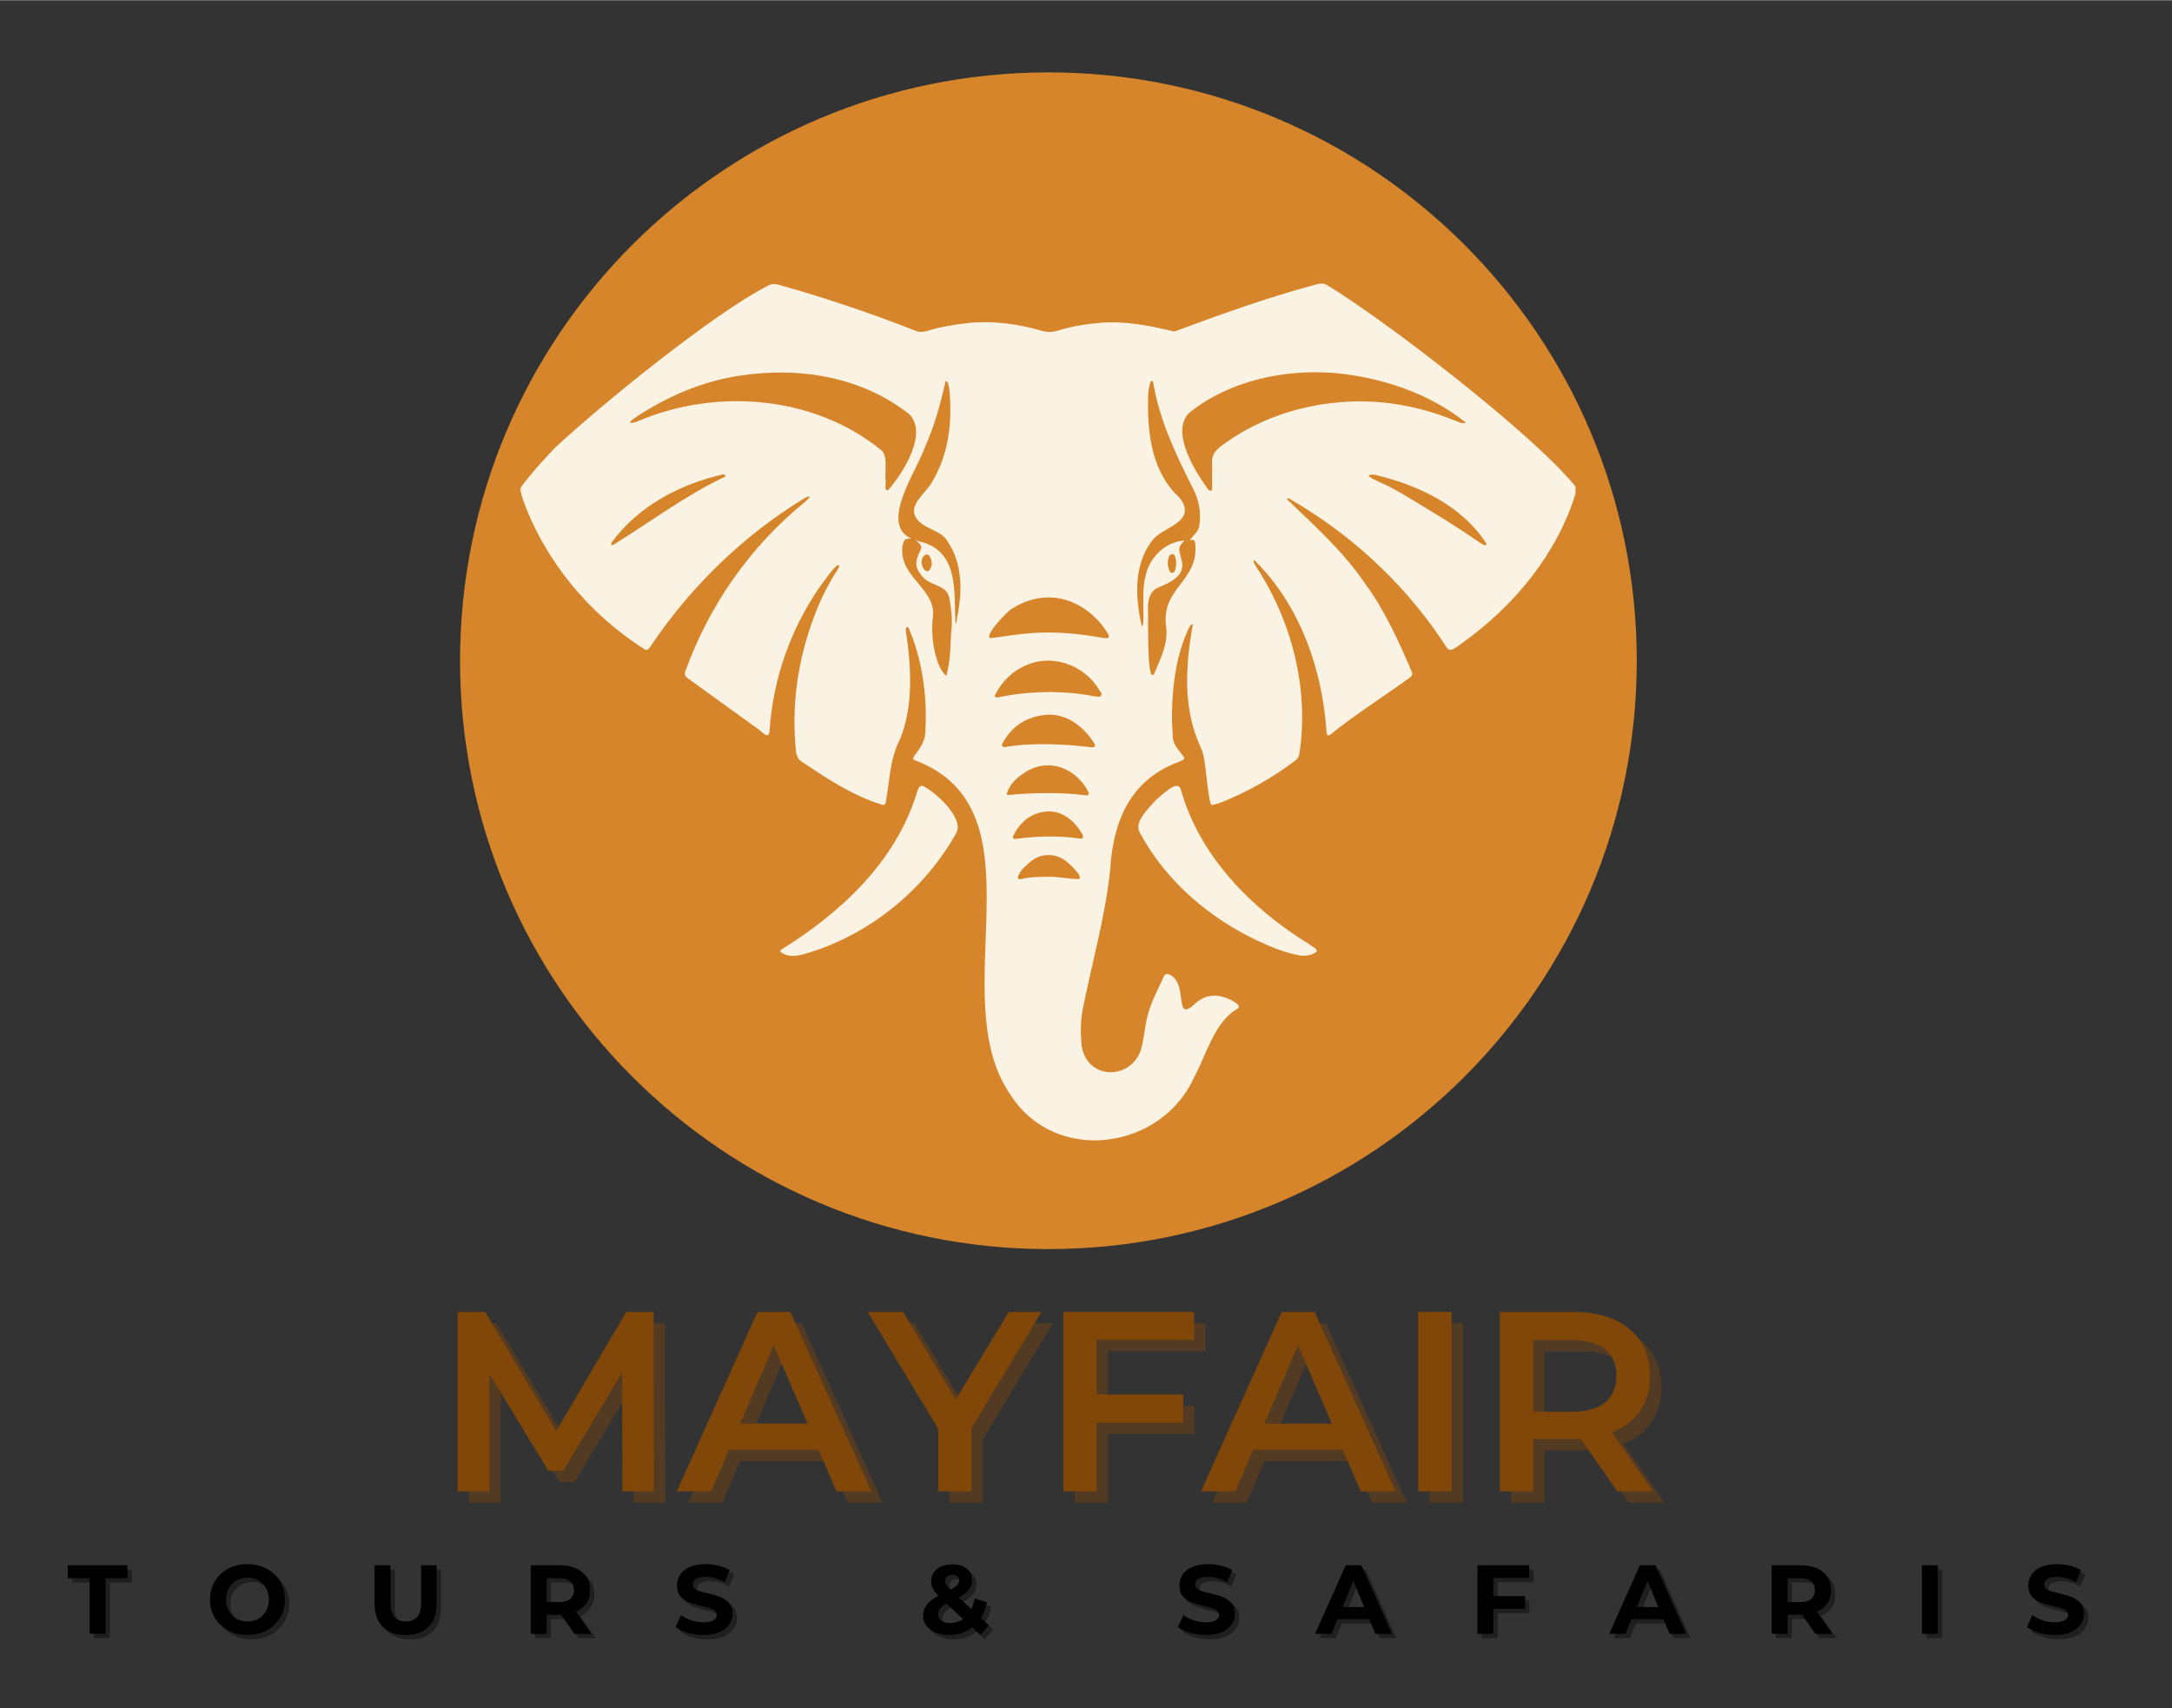
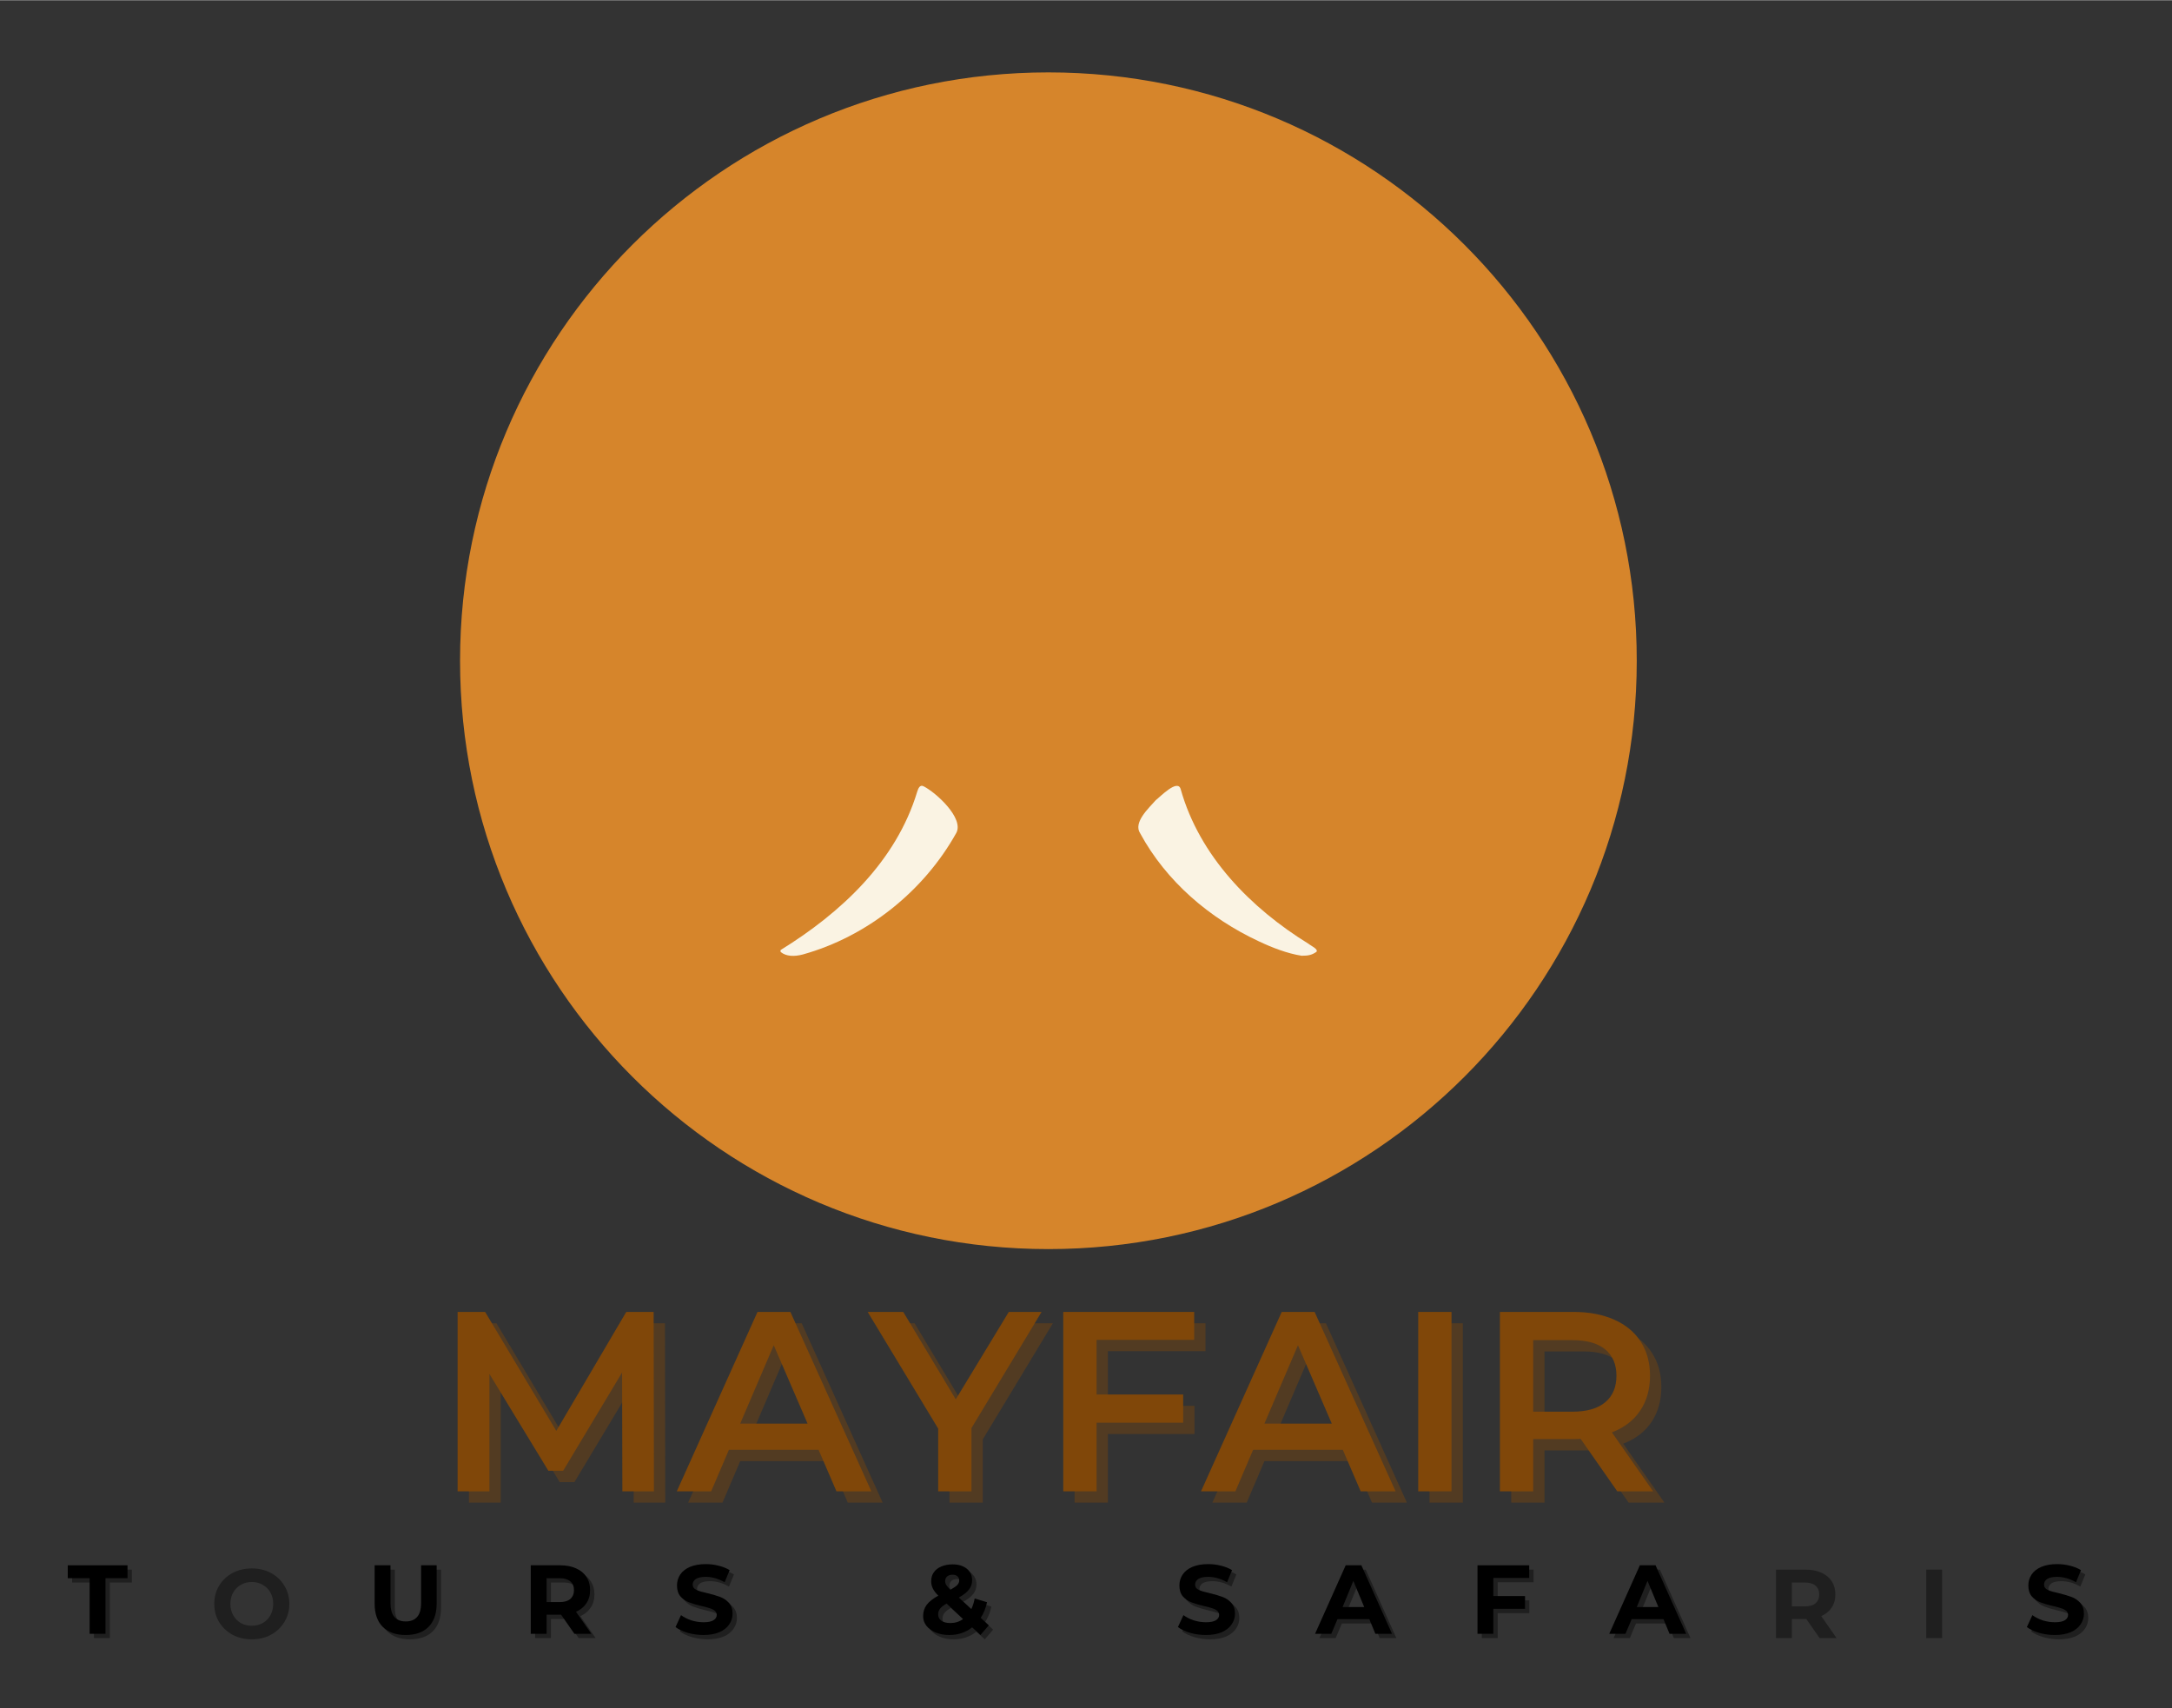
<svg xmlns="http://www.w3.org/2000/svg" version="1.0" preserveAspectRatio="xMidYMid meet" viewBox="62.5 86.75 252.75 198.75" zoomAndPan="magnify" style="max-height: 500px" width="127.136" height="100">
  <rect x="62.5" y="86.75" width="252.75" height="198.75" fill="#333333" stroke="none" />
  <defs>
    <g />
    <clipPath id="a643e349d2">
      <path clip-rule="nonzero" d="M 116.035 95.148 L 252.965 95.148 L 252.965 232.082 L 116.035 232.082 Z M 116.035 95.148" />
    </clipPath>
    <clipPath id="ae43482216">
      <path clip-rule="nonzero" d="M 184.5 95.148 C 146.688 95.148 116.035 125.805 116.035 163.617 C 116.035 201.43 146.688 232.082 184.5 232.082 C 222.312 232.082 252.965 201.43 252.965 163.617 C 252.965 125.805 222.312 95.148 184.5 95.148 Z M 184.5 95.148" />
    </clipPath>
    <clipPath id="c67d19eadf">
-       <path clip-rule="nonzero" d="M 123.066 119.715 L 245.836 119.715 L 245.836 219.586 L 123.066 219.586 Z M 123.066 119.715" />
-     </clipPath>
+       </clipPath>
  </defs>
  <g clip-path="url(#a643e349d2)">
    <g clip-path="url(#ae43482216)">
      <path fill-rule="nonzero" fill-opacity="1" d="M 116.035 95.148 L 252.965 95.148 L 252.965 232.082 L 116.035 232.082 Z M 116.035 95.148" fill="#d6852b" />
    </g>
  </g>
  <g clip-path="url(#c67d19eadf)">
    <path fill-rule="nonzero" fill-opacity="1" d="M 245.684 143.148 C 240.586 137.008 223.723 123.996 216.887 119.875 C 216.441 119.602 215.922 119.75 215.453 119.883 C 209.914 121.367 204.535 123.32 199.16 125.301 C 196.328 124.645 193.445 124.027 190.523 124.297 C 188.848 124.426 187.188 124.703 185.578 125.203 C 184.938 125.398 184.34 125.402 183.695 125.207 C 181 124.438 178.152 124.027 175.352 124.293 C 173.676 124.469 172.02 124.734 170.41 125.23 C 169.859 125.398 169.348 125.375 168.832 125.133 C 163.676 123.117 158.434 121.359 153.105 119.855 C 152.645 119.727 152.246 119.746 151.832 119.992 C 145.508 123.199 132.32 133.938 127.148 138.773 C 125.945 140.023 124.781 141.297 123.703 142.652 C 122.898 143.66 122.961 143.508 123.324 144.785 C 125.918 152.012 131.066 158.207 137.531 162.297 C 137.957 162.523 138.168 161.934 138.383 161.668 C 143.031 154.836 149.066 148.988 156.133 144.688 C 157.211 144.148 156.531 144.836 156.117 145.184 C 149.809 150.305 145.027 157.164 142.27 164.793 C 142.141 165.062 142.172 165.379 142.445 165.586 C 145.121 167.535 147.812 169.457 150.492 171.402 C 150.957 171.609 151.965 173.008 152.051 171.785 C 152.441 165.758 154.5 159.891 157.953 154.938 C 158.215 154.625 159.867 152.164 160.113 152.512 C 160.199 152.727 160.051 152.887 159.953 153.039 C 158.812 154.785 157.898 156.648 157.191 158.602 C 155.332 163.547 154.559 168.906 155.133 174.172 C 155.191 174.715 155.402 175.109 155.844 175.395 C 158.801 177.355 161.777 179.371 165.215 180.387 C 165.328 180.426 165.535 180.305 165.551 180.18 C 166.035 177.723 166.012 175.113 167.184 172.844 C 168.816 169.023 168.547 164.324 167.93 160.289 C 167.855 160.062 167.934 159.516 168.207 159.738 C 169.816 163.453 170.395 167.574 170.188 171.613 C 170.258 173.801 168.273 174.863 168.879 175.16 C 184.426 180.934 172.059 202.711 180.121 214.168 C 185.285 222.258 197.648 220.598 201.461 212.07 C 202.895 209.48 203.82 205.586 206.547 204.09 C 207.109 203.609 205.293 202.859 204.938 202.773 C 203.766 202.398 202.695 202.594 201.738 203.371 C 198.875 206.133 200.965 201.039 198.5 200.102 C 198.34 200.023 198.051 200.102 197.977 200.254 C 197.152 202.098 196.129 203.887 195.832 205.91 C 195.648 206.93 195.535 207.965 195.246 208.965 C 193.926 212.578 188.82 212.316 188.355 208.273 C 188.23 206.844 188.234 205.406 188.531 203.996 C 189.609 198.621 191.133 193.34 191.695 187.871 C 192.023 182.301 194.027 177.504 199.578 175.422 C 199.832 175.285 200.453 175.145 200.277 174.844 C 199.746 174.086 198.98 173.402 198.973 172.414 C 198.93 171.527 198.859 170.637 198.879 169.75 C 198.934 166.34 199.387 162.91 200.848 159.793 C 200.953 159.645 201.031 159.406 201.227 159.375 C 201.254 159.379 201.305 159.453 201.297 159.484 C 200.445 164.156 200.141 169.152 202.176 173.59 C 202.477 174.215 202.625 174.887 202.703 175.586 C 202.926 177.137 203.02 178.746 203.371 180.266 C 203.422 180.332 203.535 180.414 203.598 180.398 C 203.93 180.32 204.27 180.238 204.586 180.113 C 207.68 178.887 210.547 177.238 213.211 175.254 C 213.457 175.07 213.617 174.82 213.691 174.527 C 214.879 166.965 212.844 159.008 208.66 152.648 C 208.586 152.461 208.234 152.043 208.441 151.891 C 213.801 157.133 216.414 164.688 216.879 172.062 C 216.898 172.277 217.121 172.359 217.285 172.227 C 220.133 169.93 223.23 167.973 226.195 165.84 C 226.48 165.621 226.98 165.387 226.805 164.949 C 225.25 161.316 223.625 157.688 221.254 154.504 C 218.746 150.812 215.383 147.832 212.227 144.785 C 212.312 144.762 212.426 144.695 212.484 144.727 C 219.43 148.711 225.492 154.215 230.016 160.824 C 231.18 162.406 230.812 162.934 232.684 161.535 C 238.695 157.223 243.66 151.254 245.859 144.117 C 245.98 143.758 245.938 143.43 245.684 143.148 Z M 146.867 142.203 C 142.254 144.383 138.18 147.465 133.859 150.133 C 133.723 150.227 133.559 150.047 133.633 149.906 C 136.742 145.617 141.617 143.066 146.699 141.91 C 146.82 142.012 147.023 142.059 146.867 142.203 Z M 165.559 142.574 C 165.43 141.562 165.844 139.883 165.094 139.141 C 157.281 132.766 145.957 131.844 136.801 135.707 C 136.086 136.02 135.258 136.137 136.398 135.332 C 140.109 132.883 144.105 131.129 148.523 130.449 C 155.781 129.336 162.891 130.676 168.301 134.914 C 170.543 137.18 167.539 141.812 165.875 143.738 C 165.324 144.008 165.633 142.855 165.559 142.574 Z M 173.922 158.348 C 173.809 158.664 173.91 159.078 173.695 159.34 C 173.477 155.934 174.172 151.258 170.047 149.879 C 169.68 149.77 169.262 149.746 168.969 149.438 C 169.223 149.797 169.867 150.117 169.676 150.621 C 169.207 151.5 168.816 152.504 169.516 153.383 C 170.484 155.09 172.637 154.543 172.973 156.332 C 173.172 157.445 173.324 158.574 173.242 159.703 C 173.055 161.59 173.176 163.586 172.602 165.395 C 171.211 164.082 170.785 160.527 171.055 158.609 C 171.512 155.43 167.523 154.027 167.5 150.93 C 167.441 150.5 167.531 150.027 167.715 149.648 C 167.879 149.371 168.234 149.434 168.52 149.395 C 164.77 147.645 169.242 141.422 170.121 138.785 C 171.246 136.309 171.961 133.668 172.543 131.039 C 172.879 131.18 172.883 131.602 172.953 131.91 C 173.367 135.668 172.918 139.648 170.898 142.914 C 170.172 144.199 167.969 145.613 169.258 147.195 C 170.199 148.367 172.031 148.395 172.793 149.77 C 174.488 152.27 174.488 155.48 173.922 158.348 Z M 170.938 152.402 C 170.48 154.504 168.953 151.84 170.254 151.258 C 170.738 151.172 170.926 151.973 170.938 152.402 Z M 188.059 189.016 C 186.789 189.016 185.527 188.703 184.258 188.758 C 183.312 188.773 182.375 188.766 181.457 189.004 C 181.199 189.07 180.918 188.996 180.934 188.895 C 181.102 188.027 181.93 187.43 182.562 186.875 C 183.688 186.023 185.293 186.004 186.418 186.844 C 186.75 187.027 188.637 188.766 188.059 189.016 Z M 188.262 184.324 C 185.715 183.941 183.164 184.008 180.613 184.359 C 180.465 184.371 180.309 184.195 180.363 184.078 C 181.109 182.516 182.258 181.457 184.02 181.188 C 185.953 180.875 187.676 182.266 188.504 183.926 C 188.602 184.121 188.477 184.332 188.262 184.324 Z M 188.977 179.285 C 185.914 178.898 182.852 178.961 179.82 179.238 C 179.691 179.23 179.641 179.156 179.676 179.031 C 179.992 177.957 180.852 177.211 181.754 176.621 C 184.754 174.684 187.969 176.391 189.195 178.977 C 189.242 179.094 189.105 179.289 188.977 179.285 Z M 189.699 173.699 C 186.297 173.312 182.816 173.098 179.398 173.66 C 179.172 173.676 179.023 173.473 179.121 173.289 C 180.262 171.145 182.082 170.027 184.465 169.898 C 186.773 169.793 188.816 171.461 189.922 173.387 C 189.98 173.488 189.828 173.699 189.699 173.699 Z M 190.648 167.637 C 190.473 167.93 190.121 167.773 189.84 167.746 C 186.102 167.039 182.246 167.121 178.527 167.895 C 178.41 167.875 178.199 167.805 178.266 167.645 C 179.078 166.055 180.254 164.836 181.918 164.145 C 184.812 162.801 188.641 164.023 190.391 166.984 C 190.531 167.188 190.781 167.418 190.648 167.637 Z M 191.52 160.902 C 191.16 161.121 190.637 160.879 190.234 160.859 C 187.75 160.422 185.246 160.227 182.727 160.383 C 181.059 160.504 179.398 160.766 177.738 160.992 C 176.945 160.766 179.871 157.625 180.391 157.48 C 184.859 154.723 189.371 156.953 191.492 160.578 C 191.512 160.727 191.559 160.848 191.52 160.902 Z M 202.074 147.742 C 202.051 148.539 201.383 148.992 200.949 149.59 C 201.27 149.492 201.535 149.551 201.582 149.914 C 202.094 154.422 197.473 155.098 198.219 159.797 C 198.418 161.719 197.508 163.449 196.785 165.164 C 195.883 166.402 196.168 158.051 196.078 157.48 C 196.082 156.484 196.328 155.434 197.379 155.059 C 198.746 154.48 200.512 153.676 199.988 151.883 C 199.754 150.781 199.418 150.52 200.34 149.629 C 198.18 149.738 196.355 151.496 195.855 153.547 C 195.406 155.129 195.566 156.781 195.555 158.402 C 195.5 158.809 195.656 159.309 195.379 159.633 C 194.602 156.379 194.383 152.375 196.621 149.586 C 197.66 148.121 201.305 147.621 200.16 145.234 C 199.965 144.895 199.711 144.586 199.426 144.312 C 196.418 141.332 195.977 136.73 196.109 132.699 C 196.105 132.383 196.328 130.547 196.684 131.172 C 197.387 135.539 199.305 139.547 201.266 143.457 C 201.973 144.777 202.301 146.254 202.074 147.742 Z M 198.559 151.43 C 199.617 150.211 199.617 154.16 198.645 153.262 C 198.355 152.668 198.293 152.055 198.559 151.43 Z M 218.352 133.539 C 213.715 133.934 209.191 135.426 205.359 138.09 C 204.145 138.945 203.395 139.43 203.559 140.875 C 203.535 141.809 203.555 142.746 203.551 143.68 C 203.531 143.906 203.195 143.824 203.102 143.699 C 201.613 141.656 198.633 136.973 200.895 134.754 C 205.562 131.02 211.918 129.668 217.793 130.129 C 223.195 130.621 228.836 132.48 233.059 135.895 C 232.73 136.152 232.066 135.719 231.691 135.625 C 227.48 133.91 222.891 133.133 218.352 133.539 Z M 235.426 150.125 C 235.266 150.285 234.957 150 234.789 149.926 C 231.906 147.926 228.902 146.113 225.891 144.316 C 224.957 143.758 224.008 143.238 223.004 142.812 C 222.719 142.641 221.852 142.336 221.789 142.055 C 221.93 141.891 222.414 141.973 222.613 142 C 227.605 143.207 232.641 145.578 235.492 150.016 C 235.469 150.051 235.457 150.098 235.426 150.125 Z M 235.426 150.125" fill="#faf3e3" />
  </g>
  <path fill-rule="nonzero" fill-opacity="1" d="M 214.766 196.551 C 208.047 192.406 202.09 186.348 199.902 178.59 C 199.574 177.281 197.5 179.457 196.992 179.844 C 196.199 180.754 194.324 182.438 195.184 183.707 C 198.215 189.293 203.254 193.594 208.977 196.262 C 210.523 196.996 212.289 197.68 213.961 197.945 C 214.773 197.953 215.184 197.84 215.688 197.492 C 215.961 197.184 214.969 196.738 214.766 196.551 Z M 214.766 196.551" fill="#faf3e3" />
-   <path fill-rule="nonzero" fill-opacity="1" d="M 169.996 178.234 C 169.535 177.98 169.348 178.5 169.234 178.852 C 166.785 186.965 160.367 192.938 153.352 197.27 C 153.309 197.301 153.316 197.484 153.363 197.52 C 153.992 198.027 154.922 198.059 155.906 197.801 C 163.402 195.719 170.004 190.438 173.785 183.648 C 174.695 181.922 171.426 178.969 169.996 178.234 Z M 169.996 178.234" fill="#faf3e3" />
+   <path fill-rule="nonzero" fill-opacity="1" d="M 169.996 178.234 C 169.535 177.98 169.348 178.5 169.234 178.852 C 166.785 186.965 160.367 192.938 153.352 197.27 C 153.309 197.301 153.316 197.484 153.363 197.52 C 153.992 198.027 154.922 198.059 155.906 197.801 C 163.402 195.719 170.004 190.438 173.785 183.648 C 174.695 181.922 171.426 178.969 169.996 178.234 M 169.996 178.234" fill="#faf3e3" />
  <g fill-opacity="0.4" fill="#804709">
    <g transform="translate(114.271, 261.588)">
      <g>
        <path d="M 21.969 0 L 21.938 -13.828 L 15.078 -2.391 L 13.359 -2.391 L 6.5 -13.656 L 6.5 0 L 2.797 0 L 2.797 -20.875 L 6 -20.875 L 14.281 -7.031 L 22.422 -20.875 L 25.609 -20.875 L 25.641 0 Z M 21.969 0" />
      </g>
    </g>
  </g>
  <g fill-opacity="0.4" fill="#804709">
    <g transform="translate(142.731, 261.588)">
      <g>
        <path d="M 16.344 -4.828 L 5.906 -4.828 L 3.844 0 L -0.156 0 L 9.234 -20.875 L 13.062 -20.875 L 22.484 0 L 18.422 0 Z M 15.062 -7.875 L 11.125 -17 L 7.219 -7.875 Z M 15.062 -7.875" />
      </g>
    </g>
  </g>
  <g fill-opacity="0.4" fill="#804709">
    <g transform="translate(165.052, 261.588)">
      <g>
        <path d="M 11.812 -7.359 L 11.812 0 L 7.938 0 L 7.938 -7.297 L -0.266 -20.875 L 3.875 -20.875 L 9.984 -10.703 L 16.156 -20.875 L 19.969 -20.875 Z M 11.812 -7.359" />
      </g>
    </g>
  </g>
  <g fill-opacity="0.4" fill="#804709">
    <g transform="translate(184.75, 261.588)">
      <g>
        <path d="M 6.672 -17.625 L 6.672 -11.266 L 16.75 -11.266 L 16.75 -7.984 L 6.672 -7.984 L 6.672 0 L 2.797 0 L 2.797 -20.875 L 18.031 -20.875 L 18.031 -17.625 Z M 6.672 -17.625" />
      </g>
    </g>
  </g>
  <g fill-opacity="0.4" fill="#804709">
    <g transform="translate(203.733, 261.588)">
      <g>
        <path d="M 16.344 -4.828 L 5.906 -4.828 L 3.844 0 L -0.156 0 L 9.234 -20.875 L 13.062 -20.875 L 22.484 0 L 18.422 0 Z M 15.062 -7.875 L 11.125 -17 L 7.219 -7.875 Z M 15.062 -7.875" />
      </g>
    </g>
  </g>
  <g fill-opacity="0.4" fill="#804709">
    <g transform="translate(226.054, 261.588)">
      <g>
        <path d="M 2.797 -20.875 L 6.672 -20.875 L 6.672 0 L 2.797 0 Z M 2.797 -20.875" />
      </g>
    </g>
  </g>
  <g fill-opacity="0.4" fill="#804709">
    <g transform="translate(235.561, 261.588)">
      <g>
        <path d="M 16.453 0 L 12.188 -6.109 C 12.008 -6.086 11.742 -6.078 11.391 -6.078 L 6.672 -6.078 L 6.672 0 L 2.797 0 L 2.797 -20.875 L 11.391 -20.875 C 13.191 -20.875 14.766 -20.57 16.109 -19.969 C 17.453 -19.375 18.477 -18.52 19.188 -17.406 C 19.906 -16.289 20.266 -14.973 20.266 -13.453 C 20.266 -11.879 19.883 -10.523 19.125 -9.391 C 18.363 -8.254 17.266 -7.41 15.828 -6.859 L 20.625 0 Z M 16.359 -13.453 C 16.359 -14.773 15.922 -15.797 15.047 -16.516 C 14.18 -17.234 12.898 -17.594 11.203 -17.594 L 6.672 -17.594 L 6.672 -9.266 L 11.203 -9.266 C 12.898 -9.266 14.18 -9.629 15.047 -10.359 C 15.922 -11.086 16.359 -12.117 16.359 -13.453 Z M 16.359 -13.453" />
      </g>
    </g>
  </g>
  <g fill-opacity="1" fill="#804709">
    <g transform="translate(112.954, 260.27)">
      <g>
        <path d="M 21.969 0 L 21.938 -13.828 L 15.078 -2.391 L 13.359 -2.391 L 6.5 -13.656 L 6.5 0 L 2.797 0 L 2.797 -20.875 L 6 -20.875 L 14.281 -7.031 L 22.422 -20.875 L 25.609 -20.875 L 25.641 0 Z M 21.969 0" />
      </g>
    </g>
  </g>
  <g fill-opacity="1" fill="#804709">
    <g transform="translate(141.414, 260.27)">
      <g>
        <path d="M 16.344 -4.828 L 5.906 -4.828 L 3.844 0 L -0.156 0 L 9.234 -20.875 L 13.062 -20.875 L 22.484 0 L 18.422 0 Z M 15.062 -7.875 L 11.125 -17 L 7.219 -7.875 Z M 15.062 -7.875" />
      </g>
    </g>
  </g>
  <g fill-opacity="1" fill="#804709">
    <g transform="translate(163.735, 260.27)">
      <g>
        <path d="M 11.812 -7.359 L 11.812 0 L 7.938 0 L 7.938 -7.297 L -0.266 -20.875 L 3.875 -20.875 L 9.984 -10.703 L 16.156 -20.875 L 19.969 -20.875 Z M 11.812 -7.359" />
      </g>
    </g>
  </g>
  <g fill-opacity="1" fill="#804709">
    <g transform="translate(183.433, 260.27)">
      <g>
        <path d="M 6.672 -17.625 L 6.672 -11.266 L 16.75 -11.266 L 16.75 -7.984 L 6.672 -7.984 L 6.672 0 L 2.797 0 L 2.797 -20.875 L 18.031 -20.875 L 18.031 -17.625 Z M 6.672 -17.625" />
      </g>
    </g>
  </g>
  <g fill-opacity="1" fill="#804709">
    <g transform="translate(202.416, 260.27)">
      <g>
        <path d="M 16.344 -4.828 L 5.906 -4.828 L 3.844 0 L -0.156 0 L 9.234 -20.875 L 13.062 -20.875 L 22.484 0 L 18.422 0 Z M 15.062 -7.875 L 11.125 -17 L 7.219 -7.875 Z M 15.062 -7.875" />
      </g>
    </g>
  </g>
  <g fill-opacity="1" fill="#804709">
    <g transform="translate(224.737, 260.27)">
      <g>
        <path d="M 2.797 -20.875 L 6.672 -20.875 L 6.672 0 L 2.797 0 Z M 2.797 -20.875" />
      </g>
    </g>
  </g>
  <g fill-opacity="1" fill="#804709">
    <g transform="translate(234.243, 260.27)">
      <g>
        <path d="M 16.453 0 L 12.188 -6.109 C 12.008 -6.086 11.742 -6.078 11.391 -6.078 L 6.672 -6.078 L 6.672 0 L 2.797 0 L 2.797 -20.875 L 11.391 -20.875 C 13.191 -20.875 14.766 -20.57 16.109 -19.969 C 17.453 -19.375 18.477 -18.52 19.188 -17.406 C 19.906 -16.289 20.266 -14.973 20.266 -13.453 C 20.266 -11.879 19.883 -10.523 19.125 -9.391 C 18.363 -8.254 17.266 -7.41 15.828 -6.859 L 20.625 0 Z M 16.359 -13.453 C 16.359 -14.773 15.922 -15.797 15.047 -16.516 C 14.18 -17.234 12.898 -17.594 11.203 -17.594 L 6.672 -17.594 L 6.672 -9.266 L 11.203 -9.266 C 12.898 -9.266 14.18 -9.629 15.047 -10.359 C 15.922 -11.086 16.359 -12.117 16.359 -13.453 Z M 16.359 -13.453" />
      </g>
    </g>
  </g>
  <g fill-opacity="0.4" fill="#000000">
    <g transform="translate(70.842, 277.353)">
      <g>
        <path d="M 2.594 -6.469 L 0.047 -6.469 L 0.047 -7.969 L 7 -7.969 L 7 -6.469 L 4.438 -6.469 L 4.438 0 L 2.594 0 Z M 2.594 -6.469" />
      </g>
    </g>
  </g>
  <g fill-opacity="0.4" fill="#000000">
    <g transform="translate(86.996, 277.353)">
      <g>
        <path d="M 4.812 0.141 C 3.977 0.141 3.227 -0.035 2.562 -0.391 C 1.906 -0.754 1.383 -1.25 1 -1.875 C 0.625 -2.5 0.438 -3.203 0.438 -3.984 C 0.438 -4.766 0.625 -5.469 1 -6.094 C 1.383 -6.727 1.906 -7.223 2.562 -7.578 C 3.227 -7.93 3.977 -8.109 4.812 -8.109 C 5.633 -8.109 6.375 -7.93 7.031 -7.578 C 7.695 -7.223 8.219 -6.727 8.594 -6.094 C 8.977 -5.469 9.172 -4.766 9.172 -3.984 C 9.172 -3.203 8.977 -2.5 8.594 -1.875 C 8.219 -1.25 7.695 -0.754 7.031 -0.391 C 6.375 -0.035 5.633 0.141 4.812 0.141 Z M 4.812 -1.438 C 5.281 -1.438 5.703 -1.539 6.078 -1.75 C 6.461 -1.969 6.758 -2.27 6.969 -2.656 C 7.188 -3.051 7.297 -3.492 7.297 -3.984 C 7.297 -4.484 7.188 -4.926 6.969 -5.312 C 6.758 -5.695 6.461 -5.992 6.078 -6.203 C 5.703 -6.422 5.281 -6.531 4.812 -6.531 C 4.332 -6.531 3.906 -6.422 3.531 -6.203 C 3.156 -5.992 2.859 -5.695 2.641 -5.312 C 2.422 -4.926 2.312 -4.484 2.312 -3.984 C 2.312 -3.492 2.422 -3.051 2.641 -2.656 C 2.859 -2.27 3.156 -1.969 3.531 -1.75 C 3.906 -1.539 4.332 -1.438 4.812 -1.438 Z M 4.812 -1.438" />
      </g>
    </g>
  </g>
  <g fill-opacity="0.4" fill="#000000">
    <g transform="translate(105.723, 277.353)">
      <g>
        <path d="M 4.484 0.141 C 3.348 0.141 2.461 -0.172 1.828 -0.797 C 1.191 -1.43 0.875 -2.336 0.875 -3.516 L 0.875 -7.969 L 2.719 -7.969 L 2.719 -3.578 C 2.719 -2.148 3.312 -1.438 4.5 -1.438 C 5.07 -1.438 5.508 -1.609 5.812 -1.953 C 6.125 -2.297 6.281 -2.836 6.281 -3.578 L 6.281 -7.969 L 8.094 -7.969 L 8.094 -3.516 C 8.094 -2.336 7.773 -1.43 7.141 -0.797 C 6.516 -0.172 5.629 0.141 4.484 0.141 Z M 4.484 0.141" />
      </g>
    </g>
  </g>
  <g fill-opacity="0.4" fill="#000000">
    <g transform="translate(123.813, 277.353)">
      <g>
        <path d="M 6.031 0 L 4.484 -2.219 L 2.797 -2.219 L 2.797 0 L 0.953 0 L 0.953 -7.969 L 4.391 -7.969 C 5.098 -7.969 5.711 -7.848 6.234 -7.609 C 6.754 -7.379 7.156 -7.047 7.438 -6.609 C 7.719 -6.18 7.859 -5.672 7.859 -5.078 C 7.859 -4.484 7.711 -3.973 7.422 -3.547 C 7.141 -3.117 6.738 -2.789 6.219 -2.562 L 8 0 Z M 5.984 -5.078 C 5.984 -5.523 5.836 -5.867 5.547 -6.109 C 5.266 -6.348 4.848 -6.469 4.297 -6.469 L 2.797 -6.469 L 2.797 -3.688 L 4.297 -3.688 C 4.848 -3.688 5.266 -3.805 5.547 -4.047 C 5.836 -4.297 5.984 -4.641 5.984 -5.078 Z M 5.984 -5.078" />
      </g>
    </g>
  </g>
  <g fill-opacity="0.4" fill="#000000">
    <g transform="translate(141.299, 277.353)">
      <g>
        <path d="M 3.562 0.141 C 2.938 0.141 2.328 0.055 1.734 -0.109 C 1.148 -0.285 0.676 -0.508 0.312 -0.781 L 0.953 -2.172 C 1.285 -1.922 1.688 -1.719 2.156 -1.562 C 2.633 -1.414 3.109 -1.344 3.578 -1.344 C 4.098 -1.344 4.484 -1.422 4.734 -1.578 C 4.984 -1.734 5.109 -1.941 5.109 -2.203 C 5.109 -2.391 5.035 -2.547 4.891 -2.672 C 4.742 -2.797 4.551 -2.895 4.312 -2.969 C 4.082 -3.051 3.773 -3.133 3.391 -3.219 C 2.773 -3.363 2.273 -3.508 1.891 -3.656 C 1.504 -3.801 1.172 -4.031 0.891 -4.344 C 0.617 -4.664 0.484 -5.094 0.484 -5.625 C 0.484 -6.094 0.609 -6.516 0.859 -6.891 C 1.109 -7.266 1.484 -7.562 1.984 -7.781 C 2.492 -8 3.113 -8.109 3.844 -8.109 C 4.352 -8.109 4.848 -8.047 5.328 -7.922 C 5.816 -7.805 6.242 -7.633 6.609 -7.406 L 6.031 -6 C 5.301 -6.414 4.566 -6.625 3.828 -6.625 C 3.305 -6.625 2.922 -6.539 2.672 -6.375 C 2.43 -6.207 2.312 -5.988 2.312 -5.719 C 2.312 -5.445 2.453 -5.242 2.734 -5.109 C 3.023 -4.973 3.461 -4.844 4.047 -4.719 C 4.648 -4.57 5.145 -4.426 5.531 -4.281 C 5.914 -4.133 6.25 -3.906 6.531 -3.594 C 6.812 -3.281 6.953 -2.859 6.953 -2.328 C 6.953 -1.879 6.82 -1.469 6.562 -1.094 C 6.312 -0.719 5.93 -0.414 5.422 -0.188 C 4.91 0.031 4.289 0.141 3.562 0.141 Z M 3.562 0.141" />
      </g>
    </g>
  </g>
  <g fill-opacity="0.4" fill="#000000">
    <g transform="translate(157.681, 277.353)">
      <g />
    </g>
  </g>
  <g fill-opacity="0.4" fill="#000000">
    <g transform="translate(170.019, 277.353)">
      <g>
        <path d="M 7.078 0.141 L 6.109 -0.75 C 5.359 -0.156 4.473 0.141 3.453 0.141 C 2.867 0.141 2.348 0.047 1.891 -0.141 C 1.43 -0.328 1.066 -0.586 0.797 -0.922 C 0.535 -1.254 0.406 -1.629 0.406 -2.047 C 0.406 -2.547 0.539 -2.984 0.812 -3.359 C 1.094 -3.734 1.547 -4.094 2.172 -4.438 C 1.879 -4.727 1.664 -5.008 1.531 -5.281 C 1.406 -5.551 1.344 -5.828 1.344 -6.109 C 1.344 -6.504 1.441 -6.848 1.641 -7.141 C 1.848 -7.441 2.141 -7.672 2.516 -7.828 C 2.898 -7.992 3.336 -8.078 3.828 -8.078 C 4.516 -8.078 5.066 -7.91 5.484 -7.578 C 5.898 -7.242 6.109 -6.797 6.109 -6.234 C 6.109 -5.828 5.984 -5.461 5.734 -5.141 C 5.492 -4.828 5.102 -4.52 4.562 -4.219 L 6.016 -2.875 C 6.191 -3.238 6.32 -3.648 6.406 -4.109 L 7.844 -3.672 C 7.688 -2.961 7.441 -2.359 7.109 -1.859 L 8.047 -0.984 Z M 3.828 -6.875 C 3.555 -6.875 3.344 -6.801 3.188 -6.656 C 3.039 -6.52 2.969 -6.348 2.969 -6.141 C 2.969 -5.984 3.008 -5.832 3.094 -5.688 C 3.176 -5.551 3.336 -5.363 3.578 -5.125 C 3.961 -5.332 4.227 -5.516 4.375 -5.672 C 4.531 -5.836 4.609 -6.016 4.609 -6.203 C 4.609 -6.398 4.539 -6.562 4.406 -6.688 C 4.27 -6.812 4.078 -6.875 3.828 -6.875 Z M 3.578 -1.25 C 4.129 -1.25 4.625 -1.406 5.062 -1.719 L 3.141 -3.516 C 2.785 -3.316 2.531 -3.117 2.375 -2.922 C 2.227 -2.723 2.156 -2.5 2.156 -2.25 C 2.156 -1.945 2.281 -1.703 2.531 -1.516 C 2.789 -1.336 3.141 -1.25 3.578 -1.25 Z M 3.578 -1.25" />
      </g>
    </g>
  </g>
  <g fill-opacity="0.4" fill="#000000">
    <g transform="translate(187.425, 277.353)">
      <g />
    </g>
  </g>
  <g fill-opacity="0.4" fill="#000000">
    <g transform="translate(199.763, 277.353)">
      <g>
        <path d="M 3.562 0.141 C 2.938 0.141 2.328 0.055 1.734 -0.109 C 1.148 -0.285 0.676 -0.508 0.312 -0.781 L 0.953 -2.172 C 1.285 -1.922 1.688 -1.719 2.156 -1.562 C 2.633 -1.414 3.109 -1.344 3.578 -1.344 C 4.098 -1.344 4.484 -1.422 4.734 -1.578 C 4.984 -1.734 5.109 -1.941 5.109 -2.203 C 5.109 -2.391 5.035 -2.547 4.891 -2.672 C 4.742 -2.797 4.551 -2.895 4.312 -2.969 C 4.082 -3.051 3.773 -3.133 3.391 -3.219 C 2.773 -3.363 2.273 -3.508 1.891 -3.656 C 1.504 -3.801 1.172 -4.031 0.891 -4.344 C 0.617 -4.664 0.484 -5.094 0.484 -5.625 C 0.484 -6.094 0.609 -6.516 0.859 -6.891 C 1.109 -7.266 1.484 -7.562 1.984 -7.781 C 2.492 -8 3.113 -8.109 3.844 -8.109 C 4.352 -8.109 4.848 -8.047 5.328 -7.922 C 5.816 -7.805 6.242 -7.633 6.609 -7.406 L 6.031 -6 C 5.301 -6.414 4.566 -6.625 3.828 -6.625 C 3.305 -6.625 2.922 -6.539 2.672 -6.375 C 2.43 -6.207 2.312 -5.988 2.312 -5.719 C 2.312 -5.445 2.453 -5.242 2.734 -5.109 C 3.023 -4.973 3.461 -4.844 4.047 -4.719 C 4.648 -4.57 5.145 -4.426 5.531 -4.281 C 5.914 -4.133 6.25 -3.906 6.531 -3.594 C 6.812 -3.281 6.953 -2.859 6.953 -2.328 C 6.953 -1.879 6.82 -1.469 6.562 -1.094 C 6.312 -0.719 5.93 -0.414 5.422 -0.188 C 4.91 0.031 4.289 0.141 3.562 0.141 Z M 3.562 0.141" />
      </g>
    </g>
  </g>
  <g fill-opacity="0.4" fill="#000000">
    <g transform="translate(216.145, 277.353)">
      <g>
        <path d="M 6.203 -1.703 L 2.5 -1.703 L 1.781 0 L -0.109 0 L 3.453 -7.969 L 5.281 -7.969 L 8.844 0 L 6.906 0 Z M 5.609 -3.109 L 4.344 -6.156 L 3.094 -3.109 Z M 5.609 -3.109" />
      </g>
    </g>
  </g>
  <g fill-opacity="0.4" fill="#000000">
    <g transform="translate(233.984, 277.353)">
      <g>
        <path d="M 2.797 -6.5 L 2.797 -4.391 L 6.484 -4.391 L 6.484 -2.906 L 2.797 -2.906 L 2.797 0 L 0.953 0 L 0.953 -7.969 L 6.969 -7.969 L 6.969 -6.5 Z M 2.797 -6.5" />
      </g>
    </g>
  </g>
  <g fill-opacity="0.4" fill="#000000">
    <g transform="translate(250.377, 277.353)">
      <g>
        <path d="M 6.203 -1.703 L 2.5 -1.703 L 1.781 0 L -0.109 0 L 3.453 -7.969 L 5.281 -7.969 L 8.844 0 L 6.906 0 Z M 5.609 -3.109 L 4.344 -6.156 L 3.094 -3.109 Z M 5.609 -3.109" />
      </g>
    </g>
  </g>
  <g fill-opacity="0.4" fill="#000000">
    <g transform="translate(268.216, 277.353)">
      <g>
        <path d="M 6.031 0 L 4.484 -2.219 L 2.797 -2.219 L 2.797 0 L 0.953 0 L 0.953 -7.969 L 4.391 -7.969 C 5.098 -7.969 5.711 -7.848 6.234 -7.609 C 6.754 -7.379 7.156 -7.047 7.438 -6.609 C 7.719 -6.18 7.859 -5.672 7.859 -5.078 C 7.859 -4.484 7.711 -3.973 7.422 -3.547 C 7.141 -3.117 6.738 -2.789 6.219 -2.562 L 8 0 Z M 5.984 -5.078 C 5.984 -5.523 5.836 -5.867 5.547 -6.109 C 5.266 -6.348 4.848 -6.469 4.297 -6.469 L 2.797 -6.469 L 2.797 -3.688 L 4.297 -3.688 C 4.848 -3.688 5.266 -3.805 5.547 -4.047 C 5.836 -4.297 5.984 -4.641 5.984 -5.078 Z M 5.984 -5.078" />
      </g>
    </g>
  </g>
  <g fill-opacity="0.4" fill="#000000">
    <g transform="translate(285.702, 277.353)">
      <g>
        <path d="M 0.953 -7.969 L 2.797 -7.969 L 2.797 0 L 0.953 0 Z M 0.953 -7.969" />
      </g>
    </g>
  </g>
  <g fill-opacity="0.4" fill="#000000">
    <g transform="translate(298.553, 277.353)">
      <g>
        <path d="M 3.562 0.141 C 2.938 0.141 2.328 0.055 1.734 -0.109 C 1.148 -0.285 0.676 -0.508 0.312 -0.781 L 0.953 -2.172 C 1.285 -1.922 1.688 -1.719 2.156 -1.562 C 2.633 -1.414 3.109 -1.344 3.578 -1.344 C 4.098 -1.344 4.484 -1.422 4.734 -1.578 C 4.984 -1.734 5.109 -1.941 5.109 -2.203 C 5.109 -2.391 5.035 -2.547 4.891 -2.672 C 4.742 -2.797 4.551 -2.895 4.312 -2.969 C 4.082 -3.051 3.773 -3.133 3.391 -3.219 C 2.773 -3.363 2.273 -3.508 1.891 -3.656 C 1.504 -3.801 1.172 -4.031 0.891 -4.344 C 0.617 -4.664 0.484 -5.094 0.484 -5.625 C 0.484 -6.094 0.609 -6.516 0.859 -6.891 C 1.109 -7.266 1.484 -7.562 1.984 -7.781 C 2.492 -8 3.113 -8.109 3.844 -8.109 C 4.352 -8.109 4.848 -8.047 5.328 -7.922 C 5.816 -7.805 6.242 -7.633 6.609 -7.406 L 6.031 -6 C 5.301 -6.414 4.566 -6.625 3.828 -6.625 C 3.305 -6.625 2.922 -6.539 2.672 -6.375 C 2.43 -6.207 2.312 -5.988 2.312 -5.719 C 2.312 -5.445 2.453 -5.242 2.734 -5.109 C 3.023 -4.973 3.461 -4.844 4.047 -4.719 C 4.648 -4.57 5.145 -4.426 5.531 -4.281 C 5.914 -4.133 6.25 -3.906 6.531 -3.594 C 6.812 -3.281 6.953 -2.859 6.953 -2.328 C 6.953 -1.879 6.82 -1.469 6.562 -1.094 C 6.312 -0.719 5.93 -0.414 5.422 -0.188 C 4.91 0.031 4.289 0.141 3.562 0.141 Z M 3.562 0.141" />
      </g>
    </g>
  </g>
  <g fill-opacity="1" fill="#000000">
    <g transform="translate(70.338, 276.85)">
      <g>
        <path d="M 2.594 -6.469 L 0.047 -6.469 L 0.047 -7.969 L 7 -7.969 L 7 -6.469 L 4.438 -6.469 L 4.438 0 L 2.594 0 Z M 2.594 -6.469" />
      </g>
    </g>
  </g>
  <g fill-opacity="1" fill="#000000">
    <g transform="translate(86.492, 276.85)">
      <g>
-         <path d="M 4.812 0.141 C 3.977 0.141 3.227 -0.035 2.562 -0.391 C 1.906 -0.754 1.383 -1.25 1 -1.875 C 0.625 -2.5 0.438 -3.203 0.438 -3.984 C 0.438 -4.766 0.625 -5.469 1 -6.094 C 1.383 -6.727 1.906 -7.223 2.562 -7.578 C 3.227 -7.93 3.977 -8.109 4.812 -8.109 C 5.633 -8.109 6.375 -7.93 7.031 -7.578 C 7.695 -7.223 8.219 -6.727 8.594 -6.094 C 8.977 -5.469 9.172 -4.766 9.172 -3.984 C 9.172 -3.203 8.977 -2.5 8.594 -1.875 C 8.219 -1.25 7.695 -0.754 7.031 -0.391 C 6.375 -0.035 5.633 0.141 4.812 0.141 Z M 4.812 -1.438 C 5.281 -1.438 5.703 -1.539 6.078 -1.75 C 6.461 -1.969 6.758 -2.27 6.969 -2.656 C 7.188 -3.051 7.297 -3.492 7.297 -3.984 C 7.297 -4.484 7.188 -4.926 6.969 -5.312 C 6.758 -5.695 6.461 -5.992 6.078 -6.203 C 5.703 -6.422 5.281 -6.531 4.812 -6.531 C 4.332 -6.531 3.906 -6.422 3.531 -6.203 C 3.156 -5.992 2.859 -5.695 2.641 -5.312 C 2.422 -4.926 2.312 -4.484 2.312 -3.984 C 2.312 -3.492 2.422 -3.051 2.641 -2.656 C 2.859 -2.27 3.156 -1.969 3.531 -1.75 C 3.906 -1.539 4.332 -1.438 4.812 -1.438 Z M 4.812 -1.438" />
-       </g>
+         </g>
    </g>
  </g>
  <g fill-opacity="1" fill="#000000">
    <g transform="translate(105.22, 276.85)">
      <g>
        <path d="M 4.484 0.141 C 3.348 0.141 2.461 -0.172 1.828 -0.797 C 1.191 -1.43 0.875 -2.336 0.875 -3.516 L 0.875 -7.969 L 2.719 -7.969 L 2.719 -3.578 C 2.719 -2.148 3.312 -1.438 4.5 -1.438 C 5.07 -1.438 5.508 -1.609 5.812 -1.953 C 6.125 -2.297 6.281 -2.836 6.281 -3.578 L 6.281 -7.969 L 8.094 -7.969 L 8.094 -3.516 C 8.094 -2.336 7.773 -1.43 7.141 -0.797 C 6.516 -0.172 5.629 0.141 4.484 0.141 Z M 4.484 0.141" />
      </g>
    </g>
  </g>
  <g fill-opacity="1" fill="#000000">
    <g transform="translate(123.31, 276.85)">
      <g>
        <path d="M 6.031 0 L 4.484 -2.219 L 2.797 -2.219 L 2.797 0 L 0.953 0 L 0.953 -7.969 L 4.391 -7.969 C 5.098 -7.969 5.711 -7.848 6.234 -7.609 C 6.754 -7.379 7.156 -7.047 7.438 -6.609 C 7.719 -6.18 7.859 -5.672 7.859 -5.078 C 7.859 -4.484 7.711 -3.973 7.422 -3.547 C 7.141 -3.117 6.738 -2.789 6.219 -2.562 L 8 0 Z M 5.984 -5.078 C 5.984 -5.523 5.836 -5.867 5.547 -6.109 C 5.266 -6.348 4.848 -6.469 4.297 -6.469 L 2.797 -6.469 L 2.797 -3.688 L 4.297 -3.688 C 4.848 -3.688 5.266 -3.805 5.547 -4.047 C 5.836 -4.297 5.984 -4.641 5.984 -5.078 Z M 5.984 -5.078" />
      </g>
    </g>
  </g>
  <g fill-opacity="1" fill="#000000">
    <g transform="translate(140.796, 276.85)">
      <g>
        <path d="M 3.562 0.141 C 2.938 0.141 2.328 0.055 1.734 -0.109 C 1.148 -0.285 0.676 -0.508 0.312 -0.781 L 0.953 -2.172 C 1.285 -1.922 1.688 -1.719 2.156 -1.562 C 2.633 -1.414 3.109 -1.344 3.578 -1.344 C 4.098 -1.344 4.484 -1.422 4.734 -1.578 C 4.984 -1.734 5.109 -1.941 5.109 -2.203 C 5.109 -2.391 5.035 -2.547 4.891 -2.672 C 4.742 -2.797 4.551 -2.895 4.312 -2.969 C 4.082 -3.051 3.773 -3.133 3.391 -3.219 C 2.773 -3.363 2.273 -3.508 1.891 -3.656 C 1.504 -3.801 1.172 -4.031 0.891 -4.344 C 0.617 -4.664 0.484 -5.094 0.484 -5.625 C 0.484 -6.094 0.609 -6.516 0.859 -6.891 C 1.109 -7.266 1.484 -7.562 1.984 -7.781 C 2.492 -8 3.113 -8.109 3.844 -8.109 C 4.352 -8.109 4.848 -8.047 5.328 -7.922 C 5.816 -7.805 6.242 -7.633 6.609 -7.406 L 6.031 -6 C 5.301 -6.414 4.566 -6.625 3.828 -6.625 C 3.305 -6.625 2.922 -6.539 2.672 -6.375 C 2.43 -6.207 2.312 -5.988 2.312 -5.719 C 2.312 -5.445 2.453 -5.242 2.734 -5.109 C 3.023 -4.973 3.461 -4.844 4.047 -4.719 C 4.648 -4.57 5.145 -4.426 5.531 -4.281 C 5.914 -4.133 6.25 -3.906 6.531 -3.594 C 6.812 -3.281 6.953 -2.859 6.953 -2.328 C 6.953 -1.879 6.82 -1.469 6.562 -1.094 C 6.312 -0.719 5.93 -0.414 5.422 -0.188 C 4.91 0.031 4.289 0.141 3.562 0.141 Z M 3.562 0.141" />
      </g>
    </g>
  </g>
  <g fill-opacity="1" fill="#000000">
    <g transform="translate(157.177, 276.85)">
      <g />
    </g>
  </g>
  <g fill-opacity="1" fill="#000000">
    <g transform="translate(169.515, 276.85)">
      <g>
        <path d="M 7.078 0.141 L 6.109 -0.75 C 5.359 -0.156 4.473 0.141 3.453 0.141 C 2.867 0.141 2.348 0.047 1.891 -0.141 C 1.43 -0.328 1.066 -0.586 0.797 -0.922 C 0.535 -1.254 0.406 -1.629 0.406 -2.047 C 0.406 -2.547 0.539 -2.984 0.812 -3.359 C 1.094 -3.734 1.547 -4.094 2.172 -4.438 C 1.879 -4.727 1.664 -5.008 1.531 -5.281 C 1.406 -5.551 1.344 -5.828 1.344 -6.109 C 1.344 -6.504 1.441 -6.848 1.641 -7.141 C 1.848 -7.441 2.141 -7.672 2.516 -7.828 C 2.898 -7.992 3.336 -8.078 3.828 -8.078 C 4.516 -8.078 5.066 -7.91 5.484 -7.578 C 5.898 -7.242 6.109 -6.797 6.109 -6.234 C 6.109 -5.828 5.984 -5.461 5.734 -5.141 C 5.492 -4.828 5.102 -4.52 4.562 -4.219 L 6.016 -2.875 C 6.191 -3.238 6.32 -3.648 6.406 -4.109 L 7.844 -3.672 C 7.688 -2.961 7.441 -2.359 7.109 -1.859 L 8.047 -0.984 Z M 3.828 -6.875 C 3.555 -6.875 3.344 -6.801 3.188 -6.656 C 3.039 -6.52 2.969 -6.348 2.969 -6.141 C 2.969 -5.984 3.008 -5.832 3.094 -5.688 C 3.176 -5.551 3.336 -5.363 3.578 -5.125 C 3.961 -5.332 4.227 -5.516 4.375 -5.672 C 4.531 -5.836 4.609 -6.016 4.609 -6.203 C 4.609 -6.398 4.539 -6.562 4.406 -6.688 C 4.27 -6.812 4.078 -6.875 3.828 -6.875 Z M 3.578 -1.25 C 4.129 -1.25 4.625 -1.406 5.062 -1.719 L 3.141 -3.516 C 2.785 -3.316 2.531 -3.117 2.375 -2.922 C 2.227 -2.723 2.156 -2.5 2.156 -2.25 C 2.156 -1.945 2.281 -1.703 2.531 -1.516 C 2.789 -1.336 3.141 -1.25 3.578 -1.25 Z M 3.578 -1.25" />
      </g>
    </g>
  </g>
  <g fill-opacity="1" fill="#000000">
    <g transform="translate(186.922, 276.85)">
      <g />
    </g>
  </g>
  <g fill-opacity="1" fill="#000000">
    <g transform="translate(199.26, 276.85)">
      <g>
        <path d="M 3.562 0.141 C 2.938 0.141 2.328 0.055 1.734 -0.109 C 1.148 -0.285 0.676 -0.508 0.312 -0.781 L 0.953 -2.172 C 1.285 -1.922 1.688 -1.719 2.156 -1.562 C 2.633 -1.414 3.109 -1.344 3.578 -1.344 C 4.098 -1.344 4.484 -1.422 4.734 -1.578 C 4.984 -1.734 5.109 -1.941 5.109 -2.203 C 5.109 -2.391 5.035 -2.547 4.891 -2.672 C 4.742 -2.797 4.551 -2.895 4.312 -2.969 C 4.082 -3.051 3.773 -3.133 3.391 -3.219 C 2.773 -3.363 2.273 -3.508 1.891 -3.656 C 1.504 -3.801 1.172 -4.031 0.891 -4.344 C 0.617 -4.664 0.484 -5.094 0.484 -5.625 C 0.484 -6.094 0.609 -6.516 0.859 -6.891 C 1.109 -7.266 1.484 -7.562 1.984 -7.781 C 2.492 -8 3.113 -8.109 3.844 -8.109 C 4.352 -8.109 4.848 -8.047 5.328 -7.922 C 5.816 -7.805 6.242 -7.633 6.609 -7.406 L 6.031 -6 C 5.301 -6.414 4.566 -6.625 3.828 -6.625 C 3.305 -6.625 2.922 -6.539 2.672 -6.375 C 2.43 -6.207 2.312 -5.988 2.312 -5.719 C 2.312 -5.445 2.453 -5.242 2.734 -5.109 C 3.023 -4.973 3.461 -4.844 4.047 -4.719 C 4.648 -4.57 5.145 -4.426 5.531 -4.281 C 5.914 -4.133 6.25 -3.906 6.531 -3.594 C 6.812 -3.281 6.953 -2.859 6.953 -2.328 C 6.953 -1.879 6.82 -1.469 6.562 -1.094 C 6.312 -0.719 5.93 -0.414 5.422 -0.188 C 4.91 0.031 4.289 0.141 3.562 0.141 Z M 3.562 0.141" />
      </g>
    </g>
  </g>
  <g fill-opacity="1" fill="#000000">
    <g transform="translate(215.641, 276.85)">
      <g>
        <path d="M 6.203 -1.703 L 2.5 -1.703 L 1.781 0 L -0.109 0 L 3.453 -7.969 L 5.281 -7.969 L 8.844 0 L 6.906 0 Z M 5.609 -3.109 L 4.344 -6.156 L 3.094 -3.109 Z M 5.609 -3.109" />
      </g>
    </g>
  </g>
  <g fill-opacity="1" fill="#000000">
    <g transform="translate(233.48, 276.85)">
      <g>
        <path d="M 2.797 -6.5 L 2.797 -4.391 L 6.484 -4.391 L 6.484 -2.906 L 2.797 -2.906 L 2.797 0 L 0.953 0 L 0.953 -7.969 L 6.969 -7.969 L 6.969 -6.5 Z M 2.797 -6.5" />
      </g>
    </g>
  </g>
  <g fill-opacity="1" fill="#000000">
    <g transform="translate(249.873, 276.85)">
      <g>
        <path d="M 6.203 -1.703 L 2.5 -1.703 L 1.781 0 L -0.109 0 L 3.453 -7.969 L 5.281 -7.969 L 8.844 0 L 6.906 0 Z M 5.609 -3.109 L 4.344 -6.156 L 3.094 -3.109 Z M 5.609 -3.109" />
      </g>
    </g>
  </g>
  <g fill-opacity="1" fill="#000000">
    <g transform="translate(267.713, 276.85)">
      <g>
-         <path d="M 6.031 0 L 4.484 -2.219 L 2.797 -2.219 L 2.797 0 L 0.953 0 L 0.953 -7.969 L 4.391 -7.969 C 5.098 -7.969 5.711 -7.848 6.234 -7.609 C 6.754 -7.379 7.156 -7.047 7.438 -6.609 C 7.719 -6.18 7.859 -5.672 7.859 -5.078 C 7.859 -4.484 7.711 -3.973 7.422 -3.547 C 7.141 -3.117 6.738 -2.789 6.219 -2.562 L 8 0 Z M 5.984 -5.078 C 5.984 -5.523 5.836 -5.867 5.547 -6.109 C 5.266 -6.348 4.848 -6.469 4.297 -6.469 L 2.797 -6.469 L 2.797 -3.688 L 4.297 -3.688 C 4.848 -3.688 5.266 -3.805 5.547 -4.047 C 5.836 -4.297 5.984 -4.641 5.984 -5.078 Z M 5.984 -5.078" />
-       </g>
+         </g>
    </g>
  </g>
  <g fill-opacity="1" fill="#000000">
    <g transform="translate(285.199, 276.85)">
      <g>
-         <path d="M 0.953 -7.969 L 2.797 -7.969 L 2.797 0 L 0.953 0 Z M 0.953 -7.969" />
-       </g>
+         </g>
    </g>
  </g>
  <g fill-opacity="1" fill="#000000">
    <g transform="translate(298.049, 276.85)">
      <g>
        <path d="M 3.562 0.141 C 2.938 0.141 2.328 0.055 1.734 -0.109 C 1.148 -0.285 0.676 -0.508 0.312 -0.781 L 0.953 -2.172 C 1.285 -1.922 1.688 -1.719 2.156 -1.562 C 2.633 -1.414 3.109 -1.344 3.578 -1.344 C 4.098 -1.344 4.484 -1.422 4.734 -1.578 C 4.984 -1.734 5.109 -1.941 5.109 -2.203 C 5.109 -2.391 5.035 -2.547 4.891 -2.672 C 4.742 -2.797 4.551 -2.895 4.312 -2.969 C 4.082 -3.051 3.773 -3.133 3.391 -3.219 C 2.773 -3.363 2.273 -3.508 1.891 -3.656 C 1.504 -3.801 1.172 -4.031 0.891 -4.344 C 0.617 -4.664 0.484 -5.094 0.484 -5.625 C 0.484 -6.094 0.609 -6.516 0.859 -6.891 C 1.109 -7.266 1.484 -7.562 1.984 -7.781 C 2.492 -8 3.113 -8.109 3.844 -8.109 C 4.352 -8.109 4.848 -8.047 5.328 -7.922 C 5.816 -7.805 6.242 -7.633 6.609 -7.406 L 6.031 -6 C 5.301 -6.414 4.566 -6.625 3.828 -6.625 C 3.305 -6.625 2.922 -6.539 2.672 -6.375 C 2.43 -6.207 2.312 -5.988 2.312 -5.719 C 2.312 -5.445 2.453 -5.242 2.734 -5.109 C 3.023 -4.973 3.461 -4.844 4.047 -4.719 C 4.648 -4.57 5.145 -4.426 5.531 -4.281 C 5.914 -4.133 6.25 -3.906 6.531 -3.594 C 6.812 -3.281 6.953 -2.859 6.953 -2.328 C 6.953 -1.879 6.82 -1.469 6.562 -1.094 C 6.312 -0.719 5.93 -0.414 5.422 -0.188 C 4.91 0.031 4.289 0.141 3.562 0.141 Z M 3.562 0.141" />
      </g>
    </g>
  </g>
</svg>